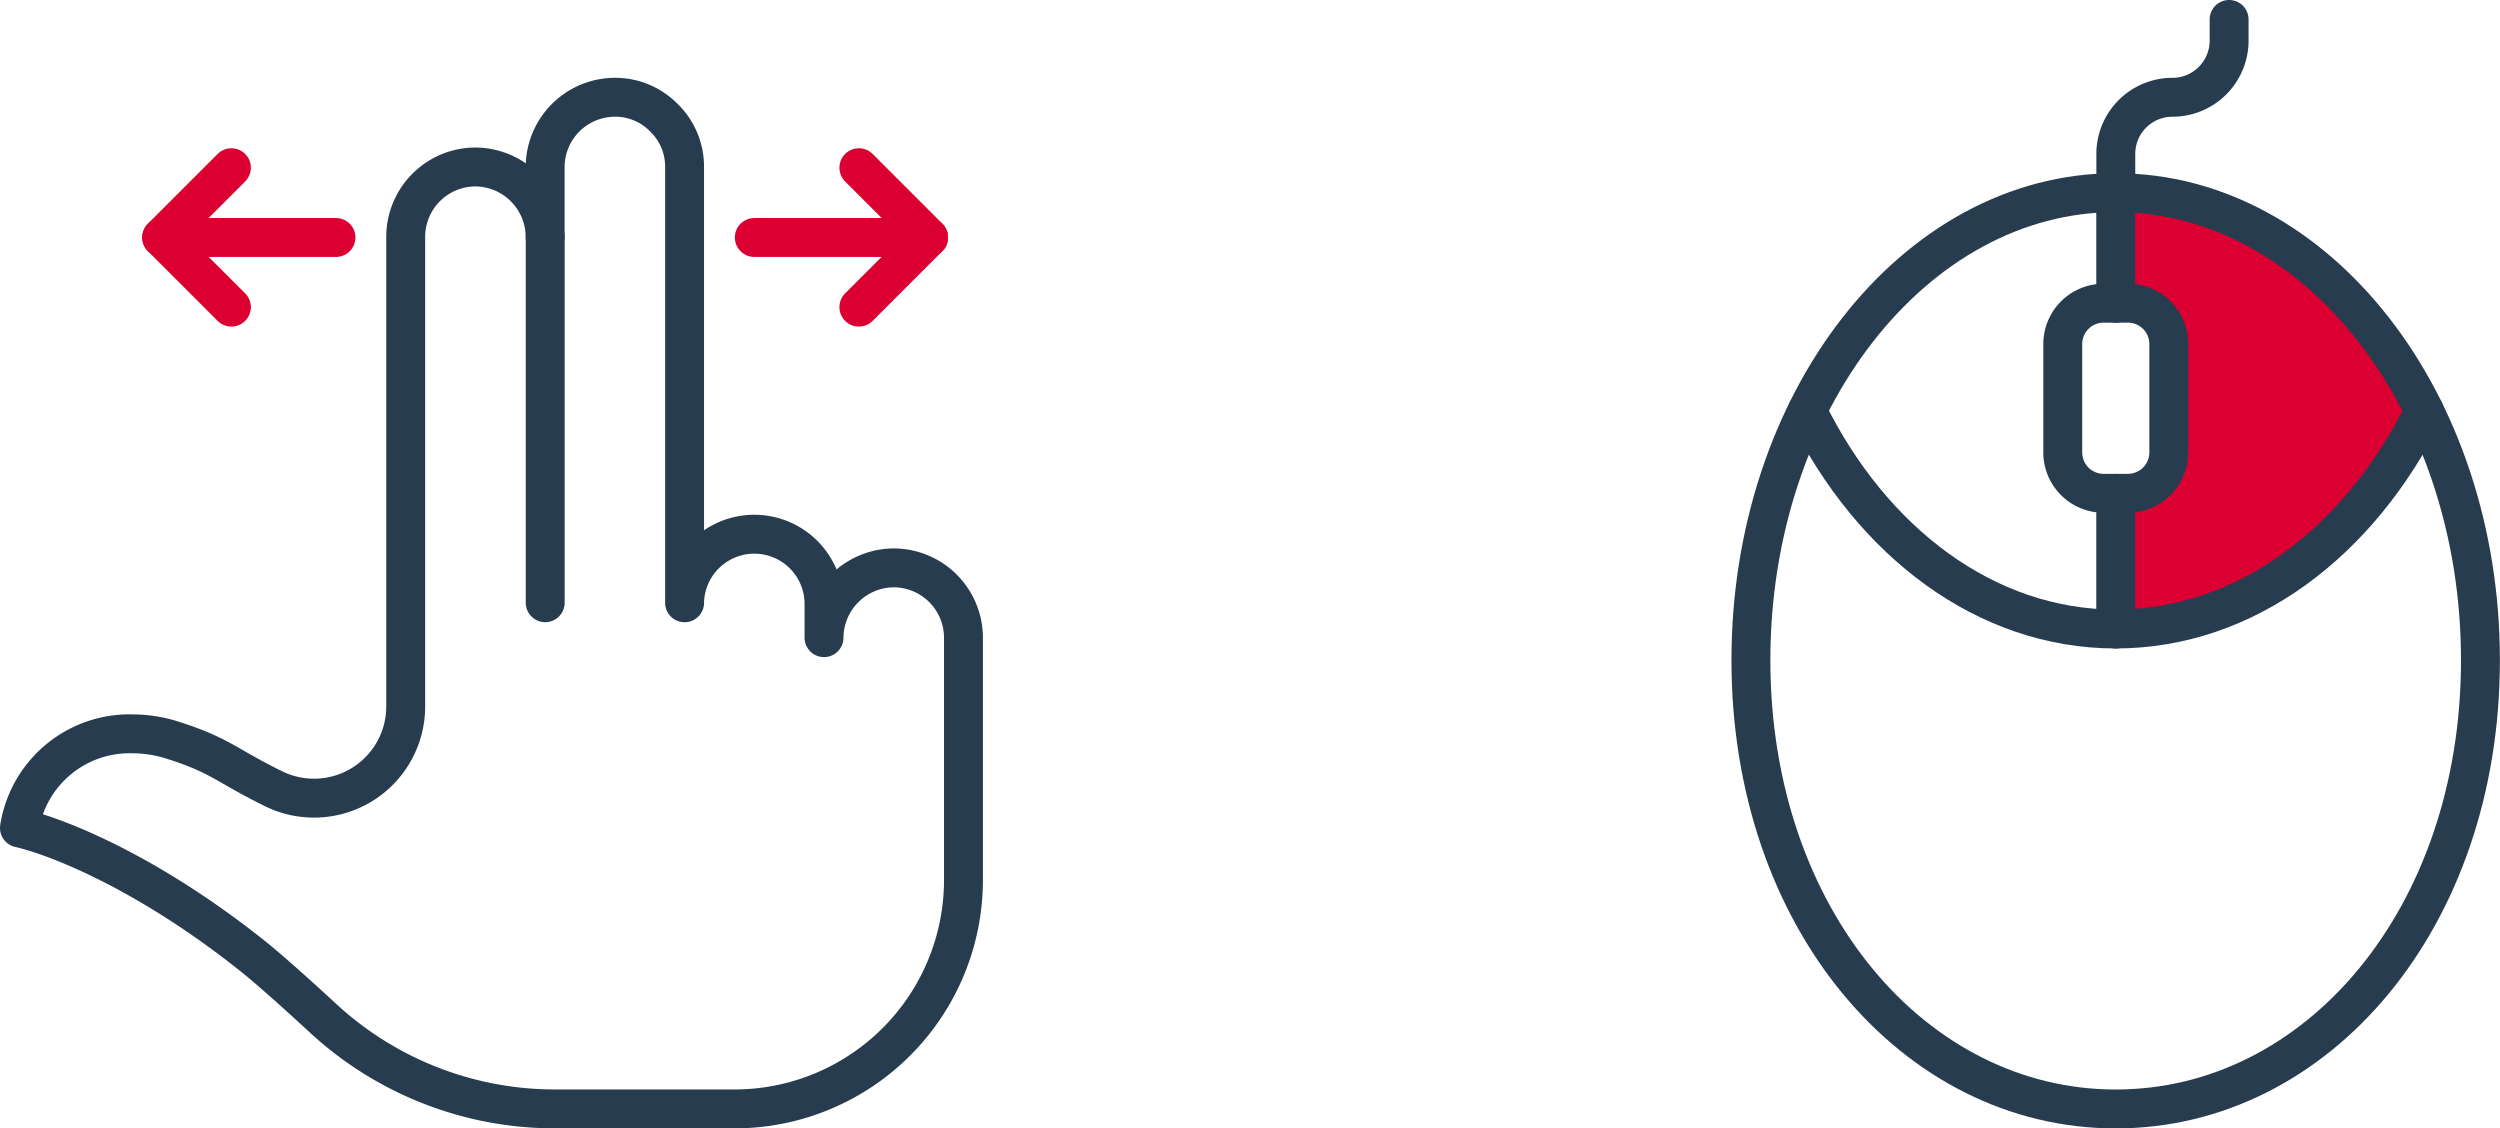
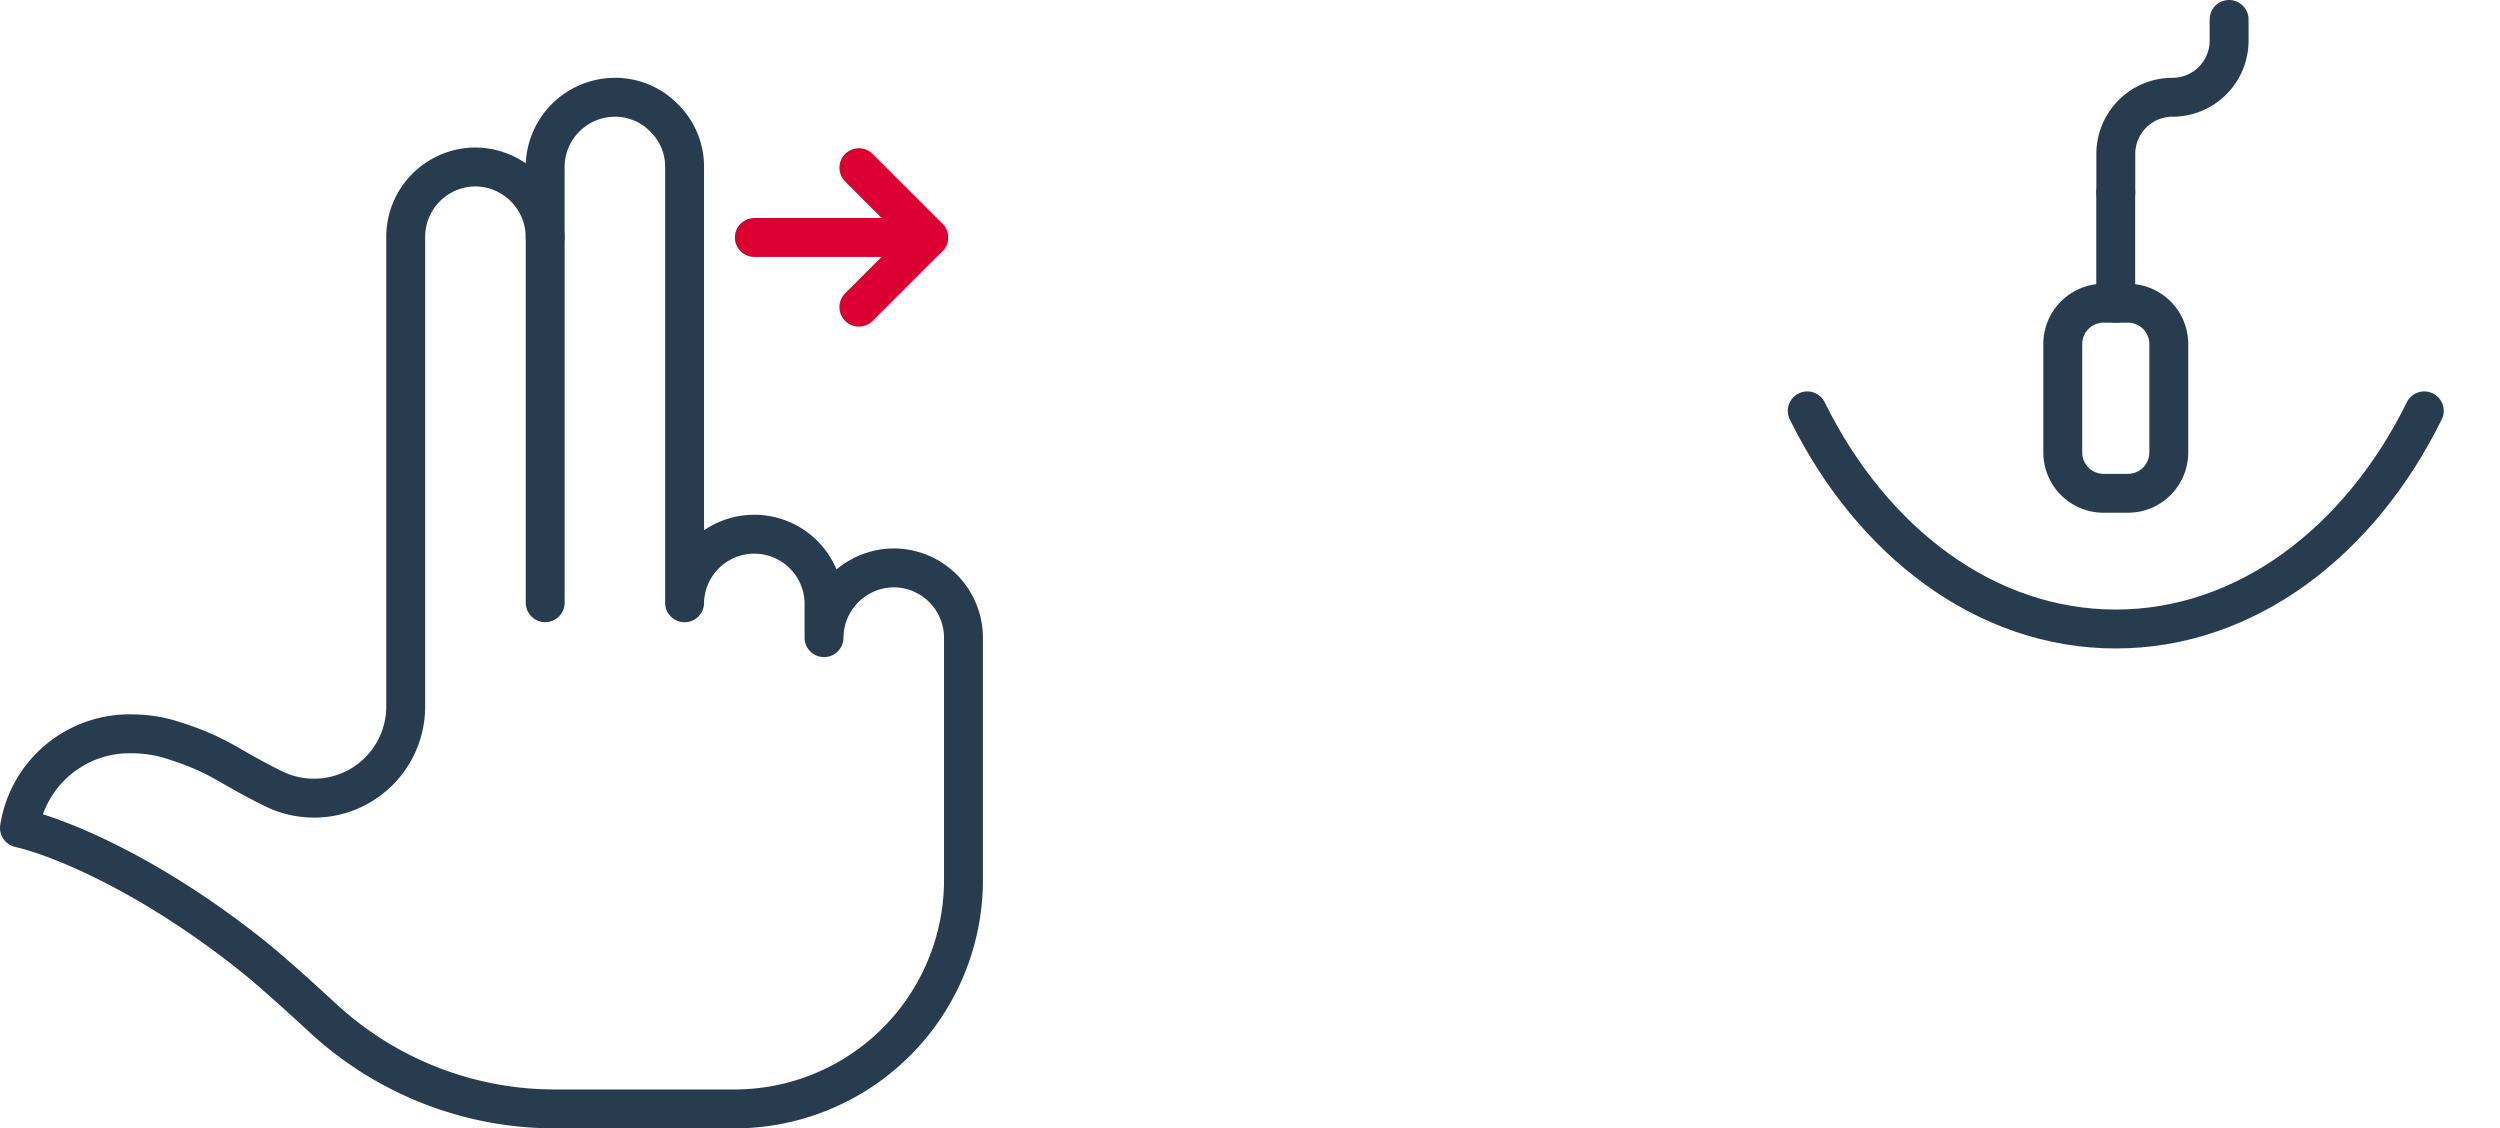
<svg xmlns="http://www.w3.org/2000/svg" width="128.505" height="58" viewBox="0 0 128.505 58">
  <g id="pan" transform="translate(-39 -434)">
    <g id="Group_7" data-name="Group 7" transform="translate(129 435)">
-       <path id="Path_2" data-name="Path 2" d="M.014,0V5.678s2.731.279,2.731,1.874v6.4S-.2,16.1.014,15.453s0,6.972,0,6.972,7.64-1.049,10.053-3.486a58.759,58.759,0,0,0,5.8-7.964s-4.466-6.138-6.9-8.135S.014,0,.014,0Z" transform="translate(18.739 8.907)" fill="#db0031" />
      <path id="Stroke_3" data-name="Stroke 3" d="M0,0C3.323,6.742,9.185,11.213,15.858,11.213S28.394,6.742,31.717,0" transform="translate(2.896 20.119)" fill="none" stroke="#283c50" stroke-linecap="round" stroke-linejoin="round" stroke-miterlimit="10" stroke-width="2" />
-       <path id="Stroke_5" data-name="Stroke 5" d="M.485,6.973V0" transform="translate(18.268 24.36)" fill="none" stroke="#283c50" stroke-linecap="round" stroke-linejoin="round" stroke-miterlimit="10" stroke-width="2" />
      <path id="Stroke_7" data-name="Stroke 7" d="M.485,5.679V0" transform="translate(18.268 8.907)" fill="none" stroke="#283c50" stroke-linecap="round" stroke-linejoin="round" stroke-miterlimit="10" stroke-width="2" />
      <path id="Stroke_9" data-name="Stroke 9" d="M3.352,9.771H2.1A2.1,2.1,0,0,1,0,7.67V2.1A2.1,2.1,0,0,1,2.1,0h1.25a2.1,2.1,0,0,1,2.1,2.1V7.67A2.1,2.1,0,0,1,3.352,9.771Z" transform="translate(16.03 14.585)" fill="none" stroke="#283c50" stroke-linecap="round" stroke-linejoin="round" stroke-miterlimit="10" stroke-width="2" />
      <path id="Stroke_11" data-name="Stroke 11" d="M5.824,0V1.085A2.912,2.912,0,0,1,2.912,4h0A2.912,2.912,0,0,0,0,6.909v2" transform="translate(18.757)" fill="none" stroke="#283c50" stroke-linecap="round" stroke-linejoin="round" stroke-miterlimit="10" stroke-width="2" />
-       <path id="Stroke_1" data-name="Stroke 1" d="M37.5,24.032C37.5,37.3,29.109,47.1,18.752,47.1S0,37.3,0,24.032,8.4,0,18.752,0,37.5,10.759,37.5,24.032Z" transform="translate(0 8.903)" fill="none" stroke="#283c50" stroke-linecap="round" stroke-linejoin="round" stroke-miterlimit="10" stroke-width="2" />
    </g>
    <g id="Group_13" data-name="Group 13" transform="translate(40 439)">
      <path id="Stroke_1-2" data-name="Stroke 1" d="M.9,18.815V0" transform="translate(26.125 7.167)" fill="none" stroke="#283c50" stroke-linecap="round" stroke-linejoin="round" stroke-miterlimit="10" stroke-width="2" />
      <g id="Group_12" data-name="Group 12">
        <path id="Stroke_2" data-name="Stroke 2" d="M44.94,24.19a3.594,3.594,0,0,1,3.584,3.584V40.353A11.775,11.775,0,0,1,36.608,52H27.523a17.556,17.556,0,0,1-11.934-4.677c-1.38-1.272-2.759-2.509-3.637-3.207C6.684,39.923,2.079,38.041,0,37.558A5.729,5.729,0,0,1,5.806,32.72a6.917,6.917,0,0,1,1.881.269c2.616.806,2.885,1.326,5.286,2.509a4.713,4.713,0,0,0,6.881-4.121V7.167a3.594,3.594,0,0,1,3.584-3.584,3.61,3.61,0,0,1,3.584,3.584V3.584A3.594,3.594,0,0,1,30.605,0a3.5,3.5,0,0,1,2.527,1.057,3.5,3.5,0,0,1,1.057,2.527v22.4a3.584,3.584,0,0,1,7.167,0v1.792A3.61,3.61,0,0,1,44.94,24.19Z" fill="none" stroke="#283c50" stroke-linecap="round" stroke-linejoin="round" stroke-miterlimit="10" stroke-width="2" />
-         <path id="Stroke_4" data-name="Stroke 4" d="M3.584,0,0,3.584,3.584,7.167" transform="translate(7.311 3.62)" fill="none" stroke="#db0031" stroke-linecap="round" stroke-linejoin="round" stroke-miterlimit="10" stroke-width="2" />
-         <path id="Stroke_6" data-name="Stroke 6" d="M0,.9H8.959" transform="translate(7.311 6.307)" fill="none" stroke="#db0031" stroke-linecap="round" stroke-linejoin="round" stroke-miterlimit="10" stroke-width="2" />
        <path id="Stroke_8" data-name="Stroke 8" d="M0,0,3.584,3.584,0,7.167" transform="translate(43.148 3.62)" fill="none" stroke="#db0031" stroke-linecap="round" stroke-linejoin="round" stroke-miterlimit="10" stroke-width="2" />
        <path id="Stroke_10" data-name="Stroke 10" d="M8.959.9H0" transform="translate(37.773 6.307)" fill="none" stroke="#db0031" stroke-linecap="round" stroke-linejoin="round" stroke-miterlimit="10" stroke-width="2" />
      </g>
    </g>
  </g>
</svg>